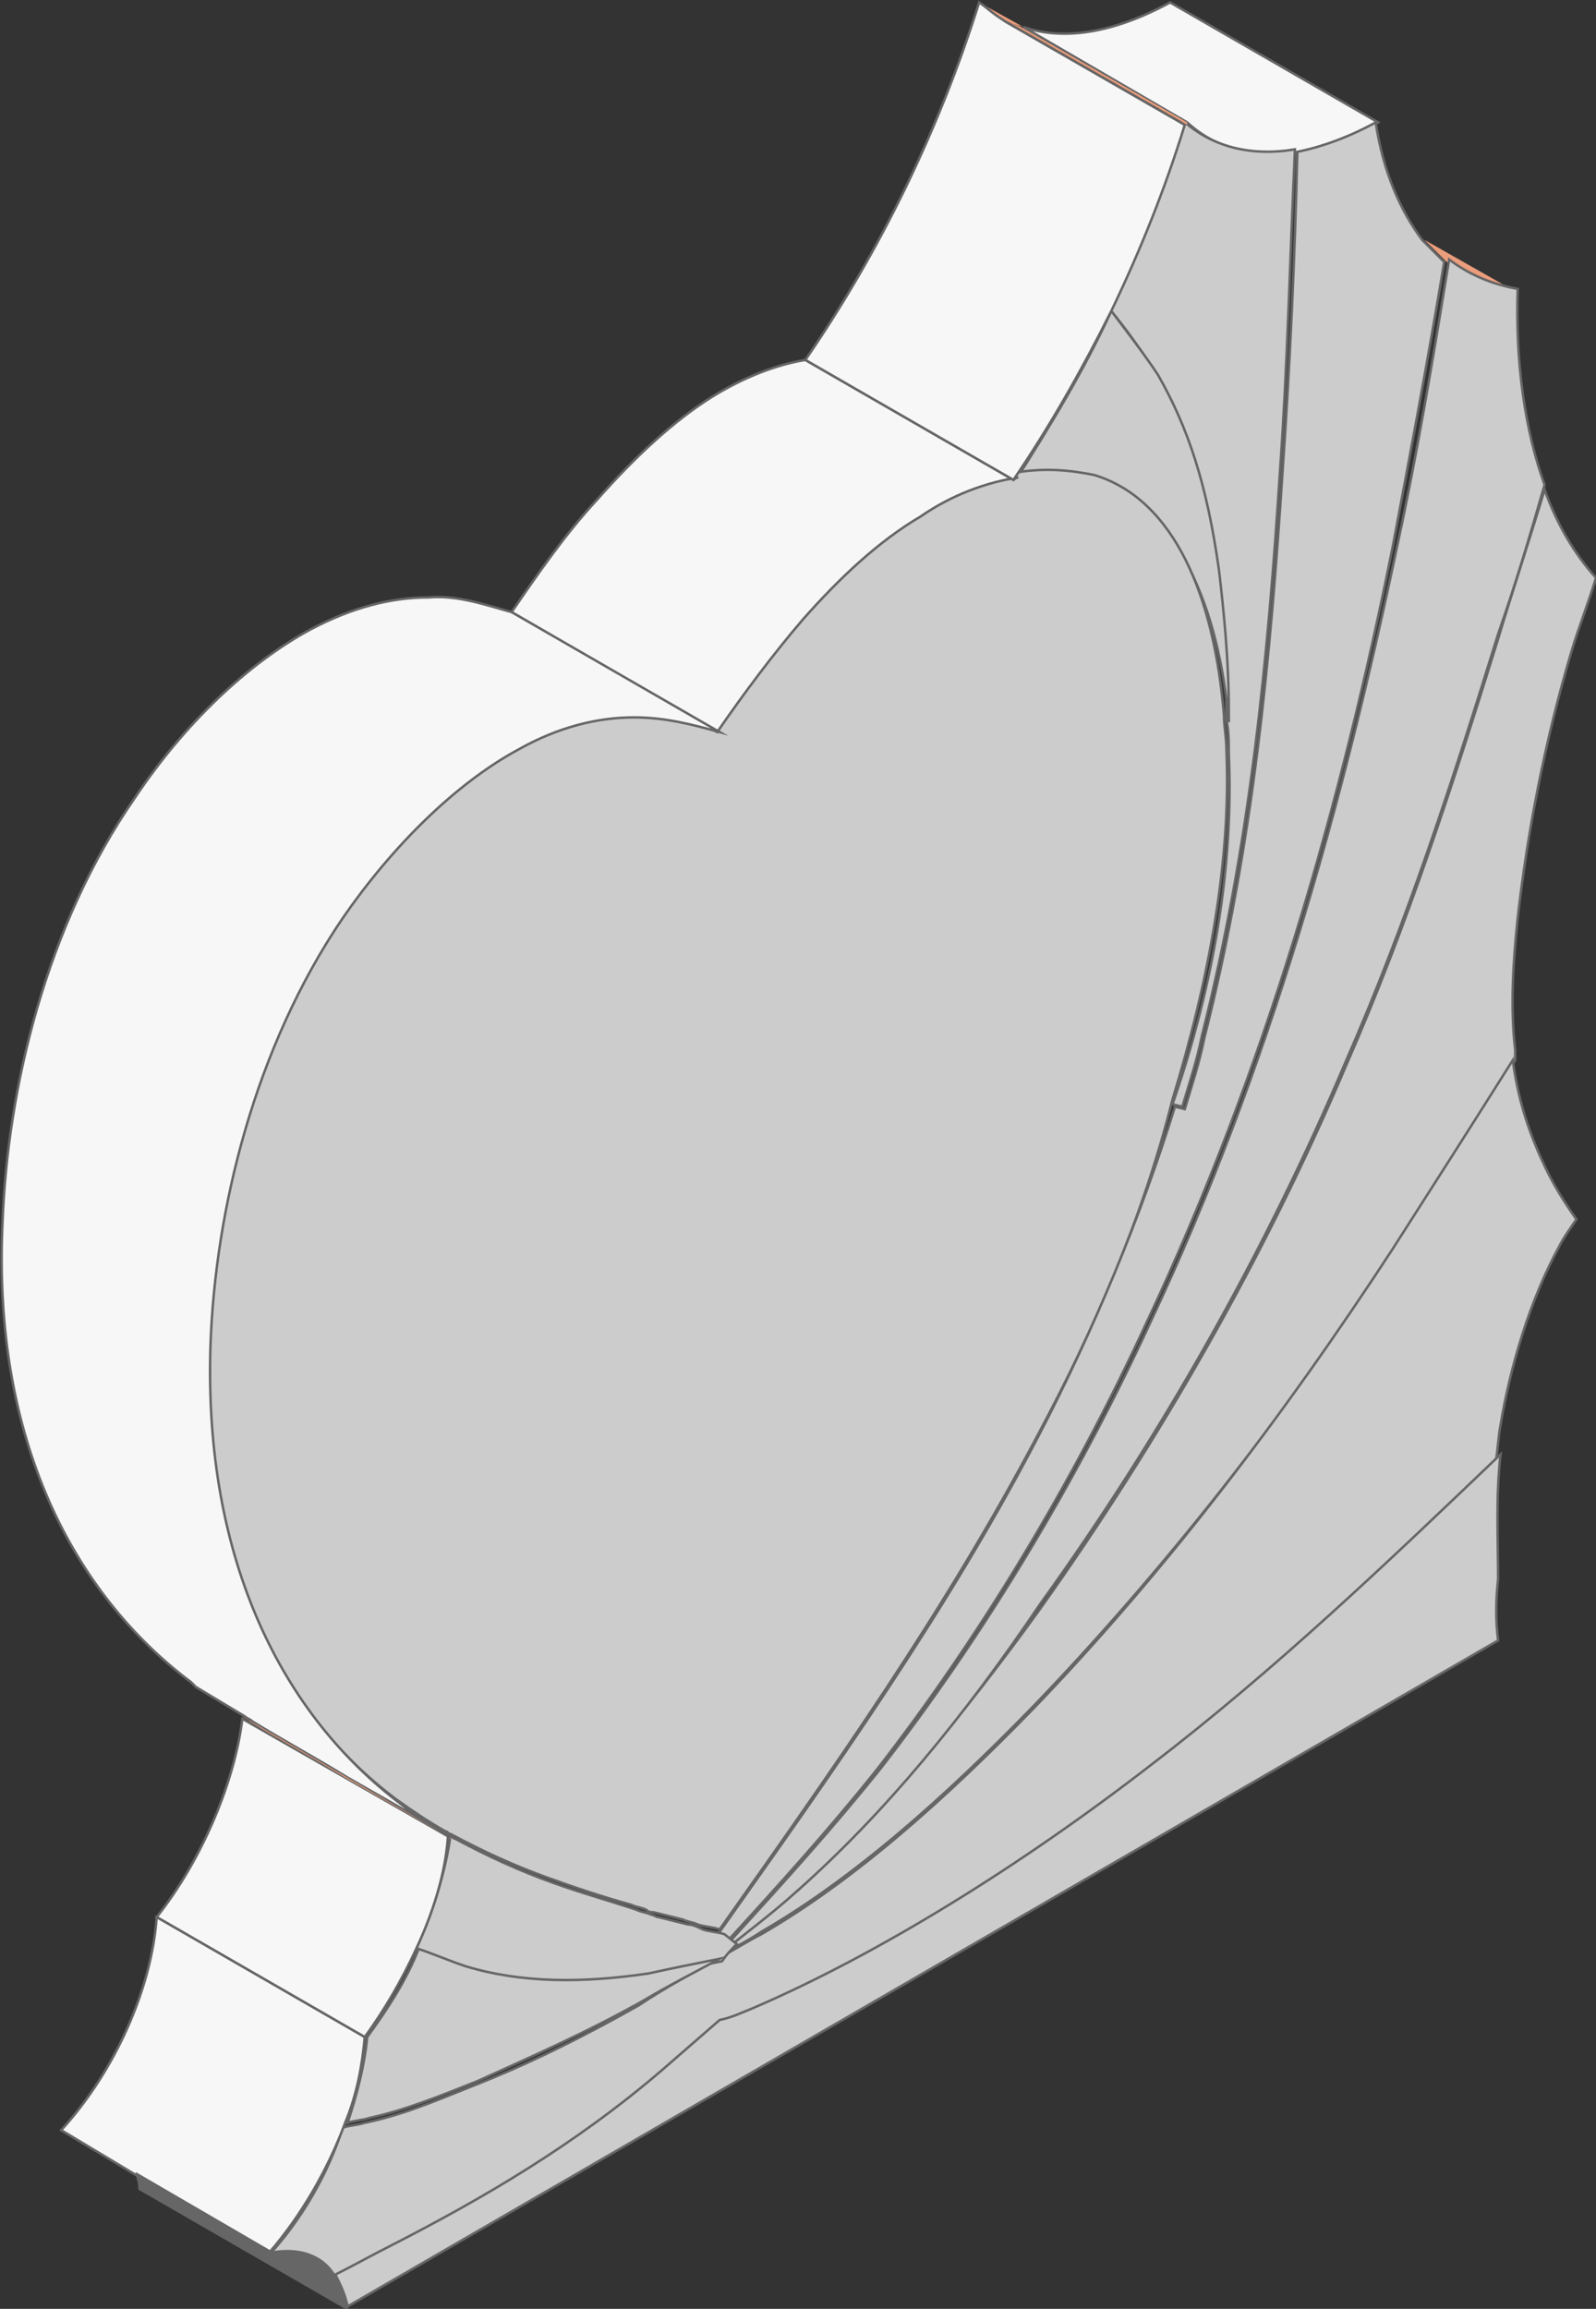
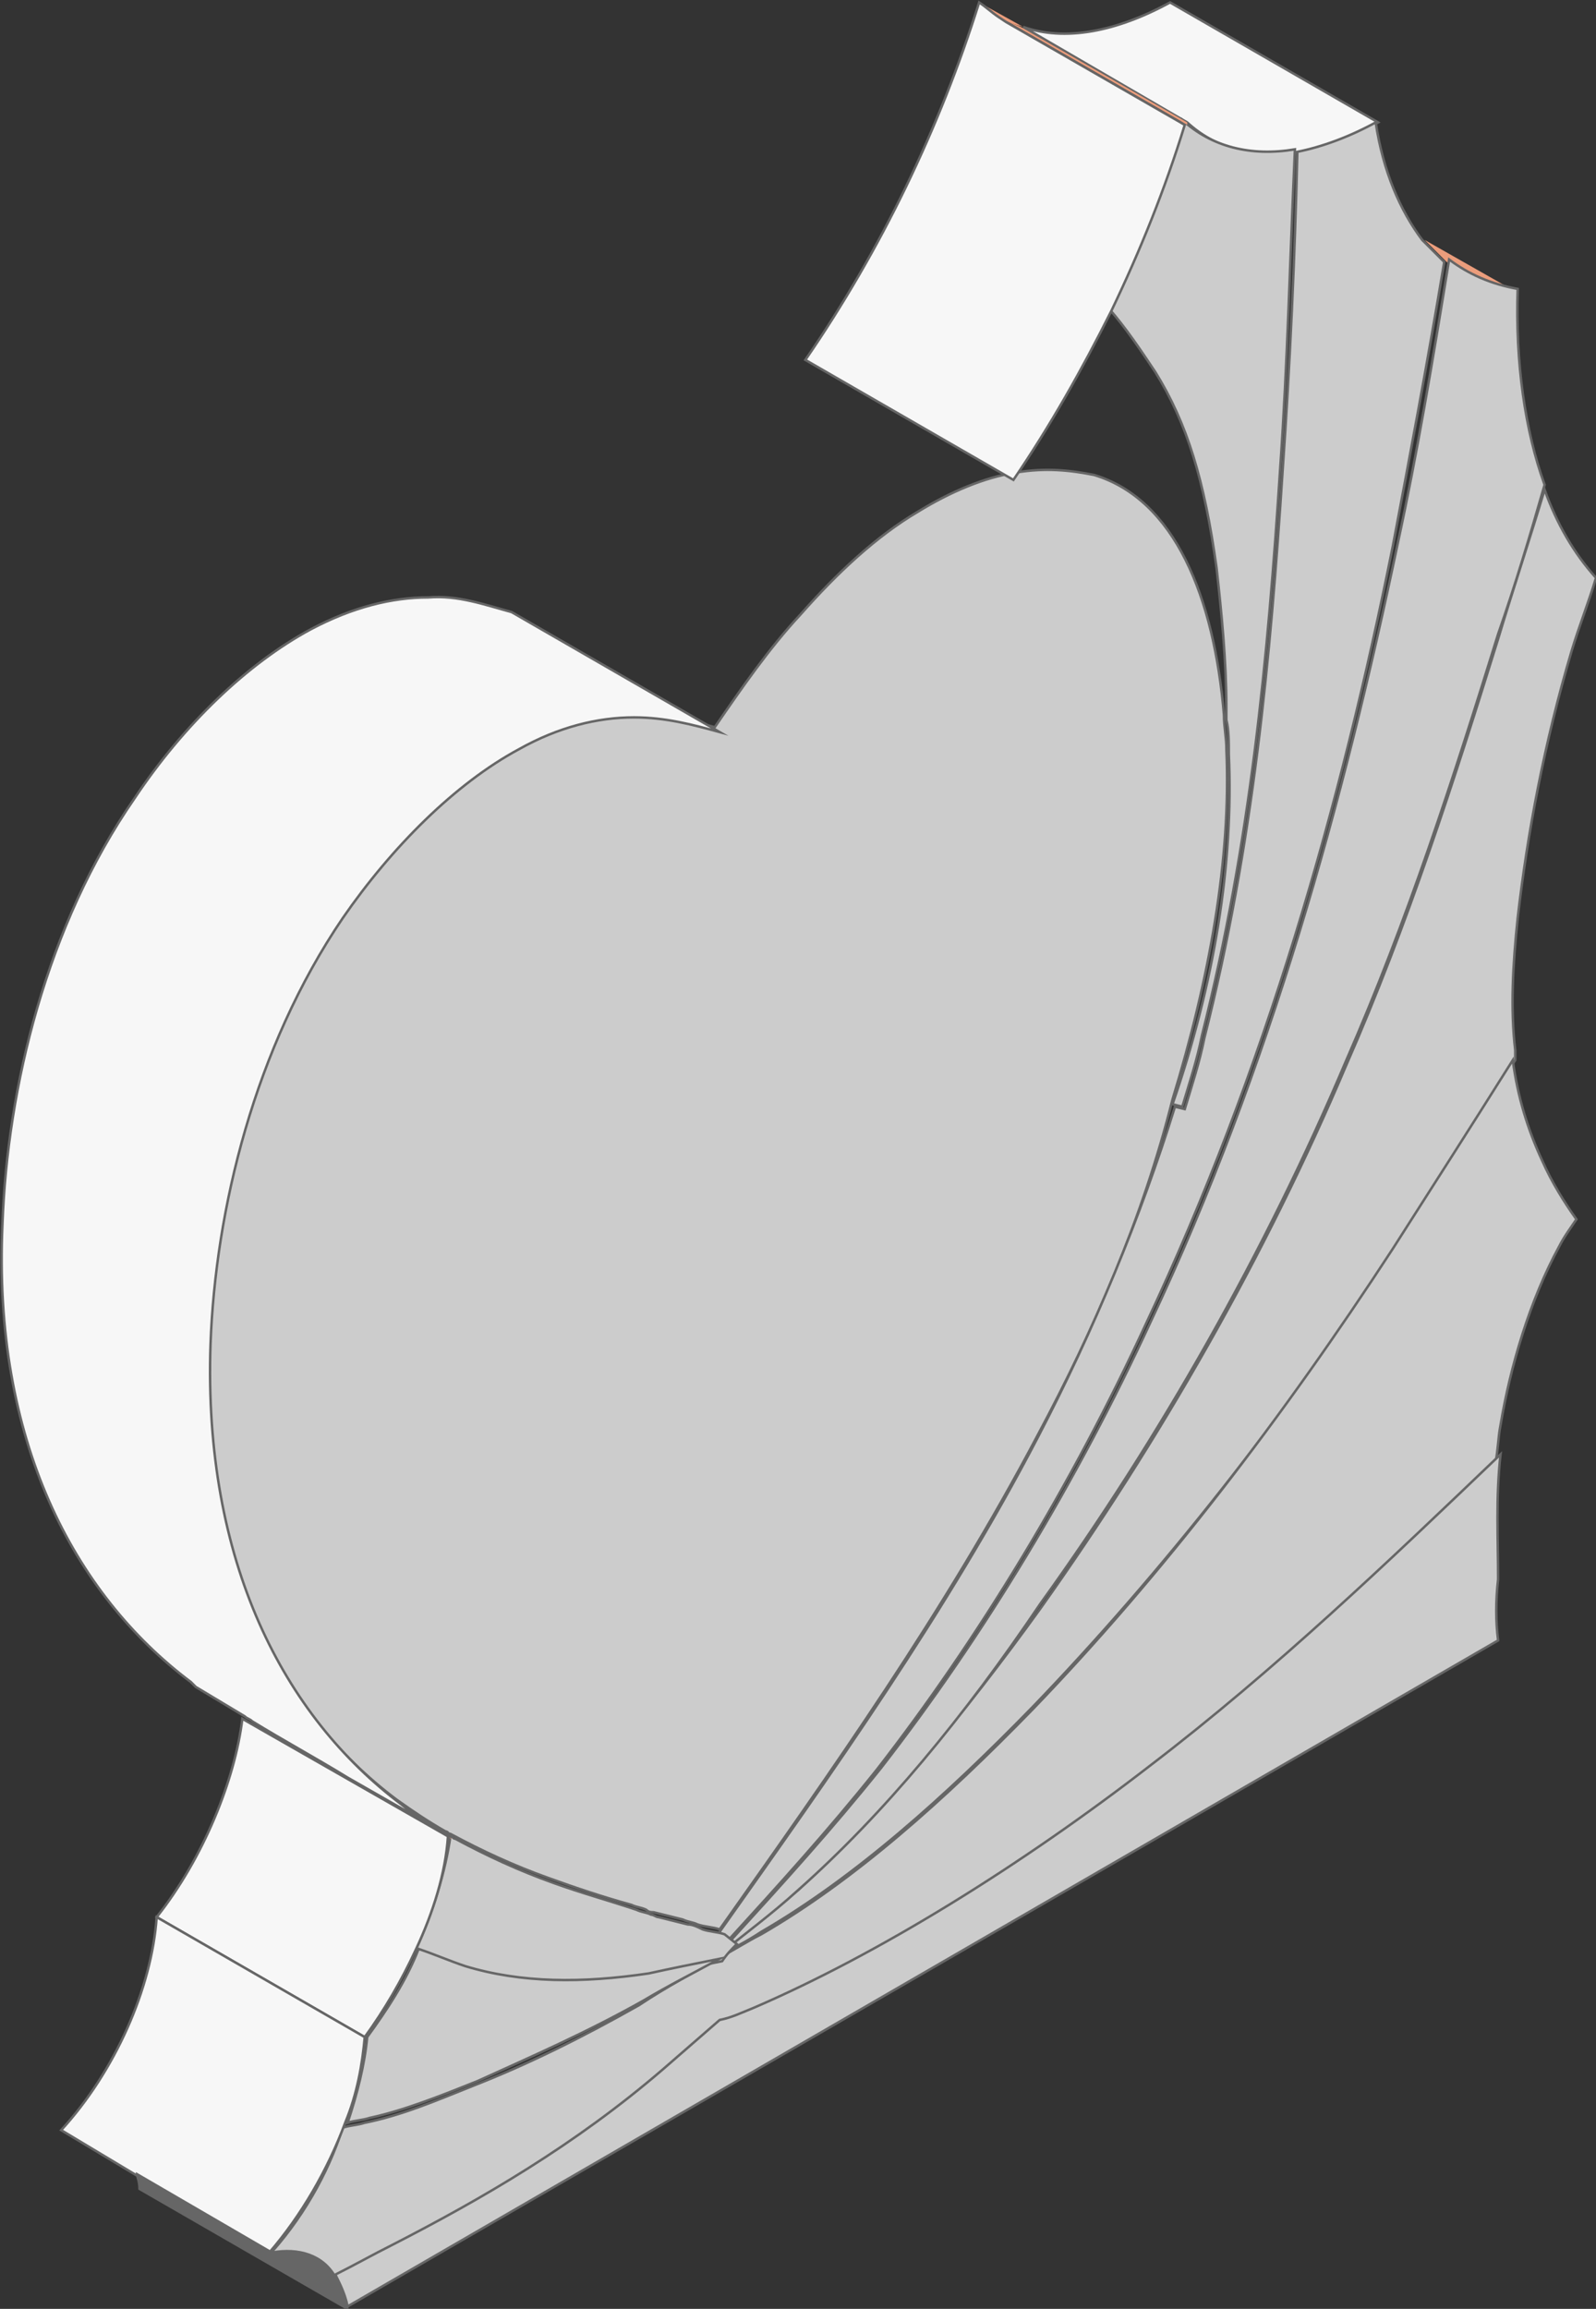
<svg xmlns="http://www.w3.org/2000/svg" version="1.1" id="_x30_" x="0px" y="0px" viewBox="0 0 65.2 94.3" style="enable-background:new 0 0 65.2 94.3;" xml:space="preserve">
  <rect x="0" y="0" width="65.2" height="94.3" fill="#333333" stroke="none" />
  <style type="text/css">
	.st0{fill:#CCCCCC;stroke:#666666;stroke-width:0.1;stroke-miterlimit:10;}
	.st1{fill:#999999;stroke:#666666;stroke-width:0.1;stroke-miterlimit:10;}
	.st2{fill:#F7F7F7;stroke:#666666;stroke-width:0.1;stroke-miterlimit:10;}
	.st3{fill:#EAEAEA;stroke:#666666;stroke-width:0.1;stroke-miterlimit:10;}
	.st4{fill:#DBDBDB;stroke:#666666;stroke-width:0.1;stroke-miterlimit:10;}
	.st5{fill:#E0E0E0;stroke:#666666;stroke-width:0.1;stroke-miterlimit:10;}
	.st6{fill:#AFAFAF;stroke:#666666;stroke-width:0.1;stroke-miterlimit:10;}
	.st7{fill:#E6E7E7;stroke:#666666;stroke-width:0.1;stroke-miterlimit:10;}
	.st8{fill:#F4F4F4;stroke:#666666;stroke-width:0.1;stroke-miterlimit:10;}
	.st9{fill:#666666;stroke:#666666;stroke-width:0.1;stroke-miterlimit:10;}
	.st10{fill:#E6C45C;}
	.st11{fill:#F78E63;}
	.st12{fill:#E2E2E2;stroke:#666666;stroke-width:0.1;stroke-miterlimit:10;}
	.st13{fill:#CC7552;}
	.st14{fill:#EFEFEF;stroke:#666666;stroke-width:0.1;stroke-miterlimit:10;}
	.st15{fill:#F9F9F9;stroke:#666666;stroke-width:0.1;stroke-miterlimit:10;}
	.st16{fill:#DDDDDD;stroke:#666666;stroke-width:0.1;stroke-miterlimit:10;}
	.st17{fill:#C6C6C6;stroke:#666666;stroke-width:0.1;stroke-miterlimit:10;}
	.st18{fill:#EB9D7C;}
	.st19{fill:#E5E5E5;stroke:#666666;stroke-width:0.1;stroke-miterlimit:10;}
	.st20{fill:#999999;}
	.st21{fill:#CCCCCC;}
	.st22{fill:none;stroke:#666666;stroke-width:0.2;stroke-linecap:round;stroke-linejoin:round;stroke-miterlimit:10;}
	.st23{fill:#BABABA;stroke:#666666;stroke-width:0.1;stroke-miterlimit:10;}
	.st24{fill:#E8E8E8;stroke:#666666;stroke-width:0.1;stroke-miterlimit:10;}
	.st25{fill:#D6D6D6;stroke:#666666;stroke-width:0.1;stroke-miterlimit:10;}
	.st26{fill:#EDEDED;stroke:#666666;stroke-width:0.1;stroke-miterlimit:10;}
	.st27{fill:#FFFFFF;stroke:#666666;stroke-width:0.1;stroke-miterlimit:10;}
	.st28{fill:#B39847;}
	.st29{fill:#BF6E4C;}
	.st30{fill:#C9C9C9;stroke:#666666;stroke-width:0.1;stroke-miterlimit:10;}
	.st31{fill:#BFBFBF;stroke:#666666;stroke-width:0.1;stroke-miterlimit:10;}
	.st32{fill:#E9C75D;}
	.st33{fill:#FFFFFF;}
	.st34{fill:#FF6600;stroke:#666666;stroke-width:0.1;stroke-miterlimit:10;}
	.st35{fill:#BCBDBF;stroke:#666666;stroke-width:0.1;stroke-miterlimit:10;}
	.st36{fill:#D0D2D3;stroke:#666666;stroke-width:0.1;stroke-miterlimit:10;}
	.st37{fill:#B7B7B7;stroke:#666666;stroke-width:0.1;stroke-miterlimit:10;}
	.st38{fill:#D8D8D8;stroke:#666666;stroke-width:0.1;stroke-miterlimit:10;}
	.st39{fill:#B2B2B2;stroke:#666666;stroke-width:0.1;stroke-miterlimit:10;}
	.st40{fill:#333333;stroke:#666666;stroke-width:0.1;stroke-miterlimit:10;}
	.st41{fill:#666666;}
	.st42{fill:#FF9900;stroke:#666666;stroke-width:0.1;stroke-miterlimit:10;}
	.st43{fill:#E6E7E7;}
	.st44{fill:#A6A8AB;stroke:#666666;stroke-width:0.1;stroke-miterlimit:10;}
	.st45{fill:#F1F1F2;stroke:#666666;stroke-width:0.1;stroke-miterlimit:10;}
	.st46{fill:none;stroke:#000000;stroke-width:1.134;stroke-linecap:round;stroke-linejoin:round;stroke-miterlimit:10;}
	.st47{fill:#3E3E3E;}
	.st48{fill:#E6845C;}
</style>
  <g>
    <path class="st18" d="M58.2,9.8l3.7,2.1c-1-0.2-2-0.6-2.8-1.2C58.8,10.4,58.5,10.1,58.2,9.8z" />
    <path class="st2" d="M56.3,5c-1.1,0.6-2.2,1-3.2,1.2c-1.8,0.3-3.4-0.1-4.6-1.2l-6.7-3.9c1.7,0.6,3.8,0.2,6-1L56.3,5z" />
    <path class="st0" d="M50.2,30.8c0-0.5,0-1-0.1-1.4c0-0.2,0-0.3,0-0.5c0-1.9-0.2-3.9-0.4-5.7c-0.5-3.6-1.2-5.9-2.5-8   c-0.6-0.9-1.2-1.8-1.9-2.6c1.2-2.5,2.2-5,3-7.6c0,0,0-0.1,0-0.1c1.2,1.1,2.8,1.5,4.6,1.2c-0.2,4.4-0.3,8.7-0.6,13   c-0.5,7.7-1.2,15.3-3.2,23.2c-0.2,1-0.5,1.9-0.8,2.9l-0.4-0.1C49.6,40.2,50.4,35.3,50.2,30.8z" />
    <path class="st18" d="M48.5,5c0,0,0,0.1,0,0.1l-7.3-4.2C41.4,1,41.5,1,41.7,1.1L48.5,5z" />
-     <path class="st0" d="M45.4,12.7c0.6,0.8,1.3,1.7,1.9,2.6c1.2,2.1,2,4.4,2.5,8c0.2,1.7,0.4,3.7,0.4,5.7c0,0.2,0,0.3,0,0.5   c-0.4-4.7-2.1-8.7-5.3-9.8c-0.9-0.3-2-0.4-3.2-0.1c-0.1,0-0.1,0-0.2,0C42.9,17.4,44.3,15.1,45.4,12.7z" />
    <path class="st0" d="M42.4,58.6c-3.8,7.2-8.4,13.7-13,20.2c-0.3-0.1-0.6-0.1-0.9-0.2c-0.2-0.1-0.4-0.1-0.6-0.2   c-0.4-0.1-0.8-0.2-1.2-0.3c-0.1,0-0.2,0-0.3-0.1c-0.2-0.1-0.4-0.1-0.6-0.2c-1.1-0.3-2.3-0.7-3.4-1.1c-1.4-0.5-2.7-1.1-4-1.8   c-0.1,0-0.1-0.1-0.2-0.1c-0.7-0.4-1.3-0.8-2-1.3c-4.8-3.6-8.1-9.9-7.8-18.8c0.2-5.6,1.8-12.2,5.4-17.4c2-3,4.6-5.5,7.2-6.9   c1.6-0.9,3.3-1.3,4.7-1.3c1.2,0,2.4,0.3,3.5,0.6c1.1-1.6,2.2-3.2,3.5-4.6c1.5-1.7,3.1-3.2,4.8-4.2c1.3-0.8,2.7-1.4,4-1.6   c1.2-0.2,2.2-0.1,3.2,0.1c3.3,1,4.9,5,5.3,9.8c0,0.5,0.1,0.9,0.1,1.4c0.2,4.5-0.7,9.4-2.2,14.3C46.7,49.7,44.7,54.3,42.4,58.6z" />
-     <path class="st2" d="M41.6,19.5c-1.3,0.2-2.7,0.7-4,1.6c-1.7,1-3.3,2.5-4.8,4.2c-1.2,1.4-2.4,3-3.5,4.6L20.9,25   c1.1-1.6,2.2-3.2,3.5-4.6c1.5-1.7,3.1-3.2,4.7-4.2c1.3-0.8,2.6-1.3,3.8-1.5l8.5,4.9C41.5,19.5,41.6,19.5,41.6,19.5z" />
    <path class="st18" d="M40.8,0.7c-0.3-0.2-0.6-0.4-0.8-0.6l1.8,1C41.5,1,41.4,1,41.2,0.9L40.8,0.7z" />
    <path class="st2" d="M40.8,0.7l0.3,0.2l7.3,4.2c-0.8,2.6-1.8,5.1-3,7.6c-1.2,2.4-2.5,4.7-4,6.9l-8.5-4.9C36,10.2,38.4,5.2,40,0.1   C40.3,0.3,40.5,0.5,40.8,0.7z" />
    <path class="st0" d="M42.2,69.7c-3.6,3.7-7.3,7-11.1,9.2c-0.6,0.4-1.2,0.7-1.8,1c1.1-0.9,2.2-1.8,3.3-2.7c3.5-3.2,6.8-7.2,9.9-11.5   c4.9-6.9,9.2-14.4,12.5-22.2c2.5-5.7,4.4-11.6,6.2-17.4c0.6-2,1.3-4.1,1.9-6.1c0.5,1.4,1.2,2.6,2.1,3.6c-0.3,1-0.7,2-1,3   c-1.1,3.7-1.8,7.4-2.2,10.9c-0.2,1.9-0.3,3.7-0.1,5.4c0,0.1,0,0.2,0,0.4h0c-1.8,2.7-3.3,5.2-4.9,7.7C52.5,57.8,47.5,64.2,42.2,69.7   z" />
    <path class="st0" d="M32.6,77.2c-1.1,1-2.2,1.8-3.3,2.7c0.2-0.2,0.4-0.4,0.6-0.7c2.1-2.3,4.1-4.5,6.1-7c4.2-5.4,8-11.7,11-18.2   c4.9-10.4,7.9-21.3,10.1-31.8c0.8-3.7,1.4-7.3,2.1-11.6c0.8,0.6,1.7,1,2.8,1.2c-0.1,3,0.3,5.8,1.1,8c-0.6,2.1-1.2,4.1-1.9,6.1   c-1.8,5.8-3.7,11.7-6.2,17.4c-3.3,7.8-7.6,15.4-12.5,22.2C39.4,70.1,36.1,74.1,32.6,77.2z" />
    <path class="st0" d="M29.4,78.9c4.6-6.5,9.3-13.1,13-20.2c2.3-4.4,4.2-9,5.6-13.5l0.4,0.1c0.3-1,0.6-1.9,0.8-2.9   c2-7.9,2.7-15.5,3.2-23.2c0.3-4.3,0.5-8.7,0.6-13c1-0.2,2.1-0.6,3.2-1.2c0.3,2,1,3.6,1.9,4.8l0,0c0.3,0.3,0.6,0.6,0.9,0.9   c-0.7,4.2-1.4,7.9-2.1,11.6c-2.1,10.5-5.2,21.4-10.1,31.8c-3,6.5-6.8,12.8-11,18.2c-2,2.5-4,4.7-6.1,7L29.4,78.9z" />
    <path class="st18" d="M28.5,78.7c-0.2-0.1-0.4-0.1-0.6-0.2C28.1,78.6,28.3,78.6,28.5,78.7z" />
    <path class="st0" d="M29.3,80c0.6-0.3,1.2-0.7,1.8-1c3.8-2.2,7.5-5.5,11.1-9.2c5.3-5.5,10.2-11.9,14.7-18.8c1.6-2.5,3.2-5,4.9-7.7   h0c0.2,1.5,0.6,2.8,1.2,4.1c0.4,0.9,0.9,1.7,1.4,2.4c-0.2,0.3-0.5,0.7-0.7,1.1c-1.2,2.2-2,4.9-2.4,7.3c-0.1,0.5-0.1,1-0.2,1.5   c-4.6,4.4-9.2,8.8-14.3,12.7c-5.3,4.1-11.1,7.6-16.2,9.9c-0.5,0.2-0.9,0.4-1.4,0.5c-0.8,0.7-1.5,1.4-2.3,2   c-3.6,3.1-7.4,5.3-11.1,7.2c-0.8,0.4-1.5,0.8-2.3,1.2c-0.6-0.9-1.5-1.2-2.6-1c1.4-1.5,2.5-3.4,3.1-5.3h0c0.3-0.1,0.6-0.1,0.9-0.2   c1.5-0.3,2.9-0.9,4.4-1.5c2.3-0.9,4.5-2,6.8-3.3C27.3,81.1,28.3,80.6,29.3,80z" />
    <path class="st18" d="M26.8,78.2c0.4,0.1,0.8,0.2,1.2,0.3C27.6,78.4,27.2,78.3,26.8,78.2z" />
    <path class="st18" d="M25.9,78c0.2,0.1,0.4,0.1,0.6,0.2C26.3,78.1,26.1,78,25.9,78z" />
    <path class="st2" d="M20.9,25l8.5,4.9c-1.1-0.3-2.2-0.6-3.5-0.6c-1.5,0-3.1,0.4-4.7,1.3c-2.6,1.4-5.2,4-7.2,6.9   c-3.6,5.3-5.2,11.9-5.4,17.4c-0.3,8.9,3,15.2,7.8,18.8c0.6,0.5,1.3,0.9,2,1.3c-1.4-0.8-2.8-1.6-4.2-2.4c-1.3-0.8-2.6-1.5-3.9-2.3   c-0.1-0.1-0.2-0.1-0.3-0.2L8,68.9c-0.1-0.1-0.1-0.1-0.2-0.2C3,65.1-0.3,58.8,0.1,50c0.2-5.6,1.8-12.2,5.4-17.4c2-3,4.6-5.5,7.2-6.9   c1.7-0.9,3.3-1.3,4.8-1.3C18.7,24.3,19.8,24.7,20.9,25z" />
    <path class="st18" d="M22.5,76.9c-1.4-0.5-2.7-1.1-4-1.8C19.8,75.8,21.2,76.4,22.5,76.9z" />
    <path class="st0" d="M17,79.6c0.7-1.5,1.2-3.2,1.4-4.6c0.1,0,0.1,0.1,0.2,0.1c1.3,0.7,2.6,1.3,4,1.8c1.1,0.4,2.2,0.7,3.4,1.1   c0.2,0.1,0.4,0.1,0.6,0.2c0.1,0,0.2,0.1,0.3,0.1c0.4,0.1,0.8,0.2,1.2,0.3c0.2,0,0.4,0.1,0.6,0.2c0.3,0.1,0.6,0.1,0.9,0.2l0.5,0.4   c-0.2,0.2-0.4,0.4-0.6,0.7c-1,0.2-1.9,0.4-2.9,0.6c-2.6,0.4-5.2,0.4-7.5-0.3C18.3,80.1,17.7,79.8,17,79.6L17,79.6z" />
    <path class="st0" d="M26.3,81.7C24,83,21.7,84,19.5,85c-1.5,0.6-3,1.2-4.4,1.5c-0.3,0.1-0.6,0.1-0.9,0.2h0c0.4-1.2,0.7-2.4,0.8-3.5   c0.8-1.1,1.6-2.3,2.1-3.6h0c0.6,0.2,1.3,0.5,1.9,0.7c2.3,0.7,4.8,0.7,7.5,0.3c0.9-0.2,1.9-0.4,2.9-0.6   C28.3,80.6,27.3,81.1,26.3,81.7z" />
    <path class="st18" d="M18.3,75c0.1,0.1,0.1,0.1,0.2,0.1C18.5,75.1,18.4,75.1,18.3,75L18.3,75z" />
    <path class="st2" d="M18.3,75L18.3,75c-0.1,1.5-0.6,3.1-1.3,4.6c-0.6,1.3-1.3,2.5-2.1,3.6l-8.5-4.9c1.9-2.4,3.2-5.6,3.5-8.1   L18.3,75z" />
    <path class="st2" d="M6.4,78.3l8.5,4.9c-0.1,1.1-0.3,2.3-0.8,3.5c-0.7,1.9-1.8,3.8-3.1,5.3l-5.5-3.2l-3-1.8   C4.7,84.6,6.2,81.2,6.4,78.3z" />
    <path class="st0" d="M61.2,67l-47,27.2c-0.1-0.5-0.3-0.9-0.5-1.3c0.8-0.4,1.5-0.8,2.3-1.2c3.7-1.9,7.5-4.1,11.1-7.2   c0.8-0.7,1.5-1.3,2.3-2c0.5-0.1,0.9-0.3,1.4-0.5c5.1-2.2,10.9-5.8,16.2-9.9c5.1-3.9,9.7-8.3,14.3-12.7c-0.2,1.8-0.1,3.4-0.1,5.1   C61.1,65.4,61.1,66.2,61.2,67z" />
-     <path class="st18" d="M10.2,70.3c1.3,0.8,2.6,1.5,3.9,2.3c1.4,0.8,2.8,1.6,4.2,2.4l-8.4-4.9C10,70.2,10.1,70.2,10.2,70.3z" />
    <path class="st9" d="M5.6,88.8l5.5,3.2c1.1-0.2,2.1,0.1,2.6,1c0.2,0.3,0.4,0.8,0.5,1.3l-8.5-4.9C5.7,89.1,5.6,88.9,5.6,88.8z" />
  </g>
</svg>